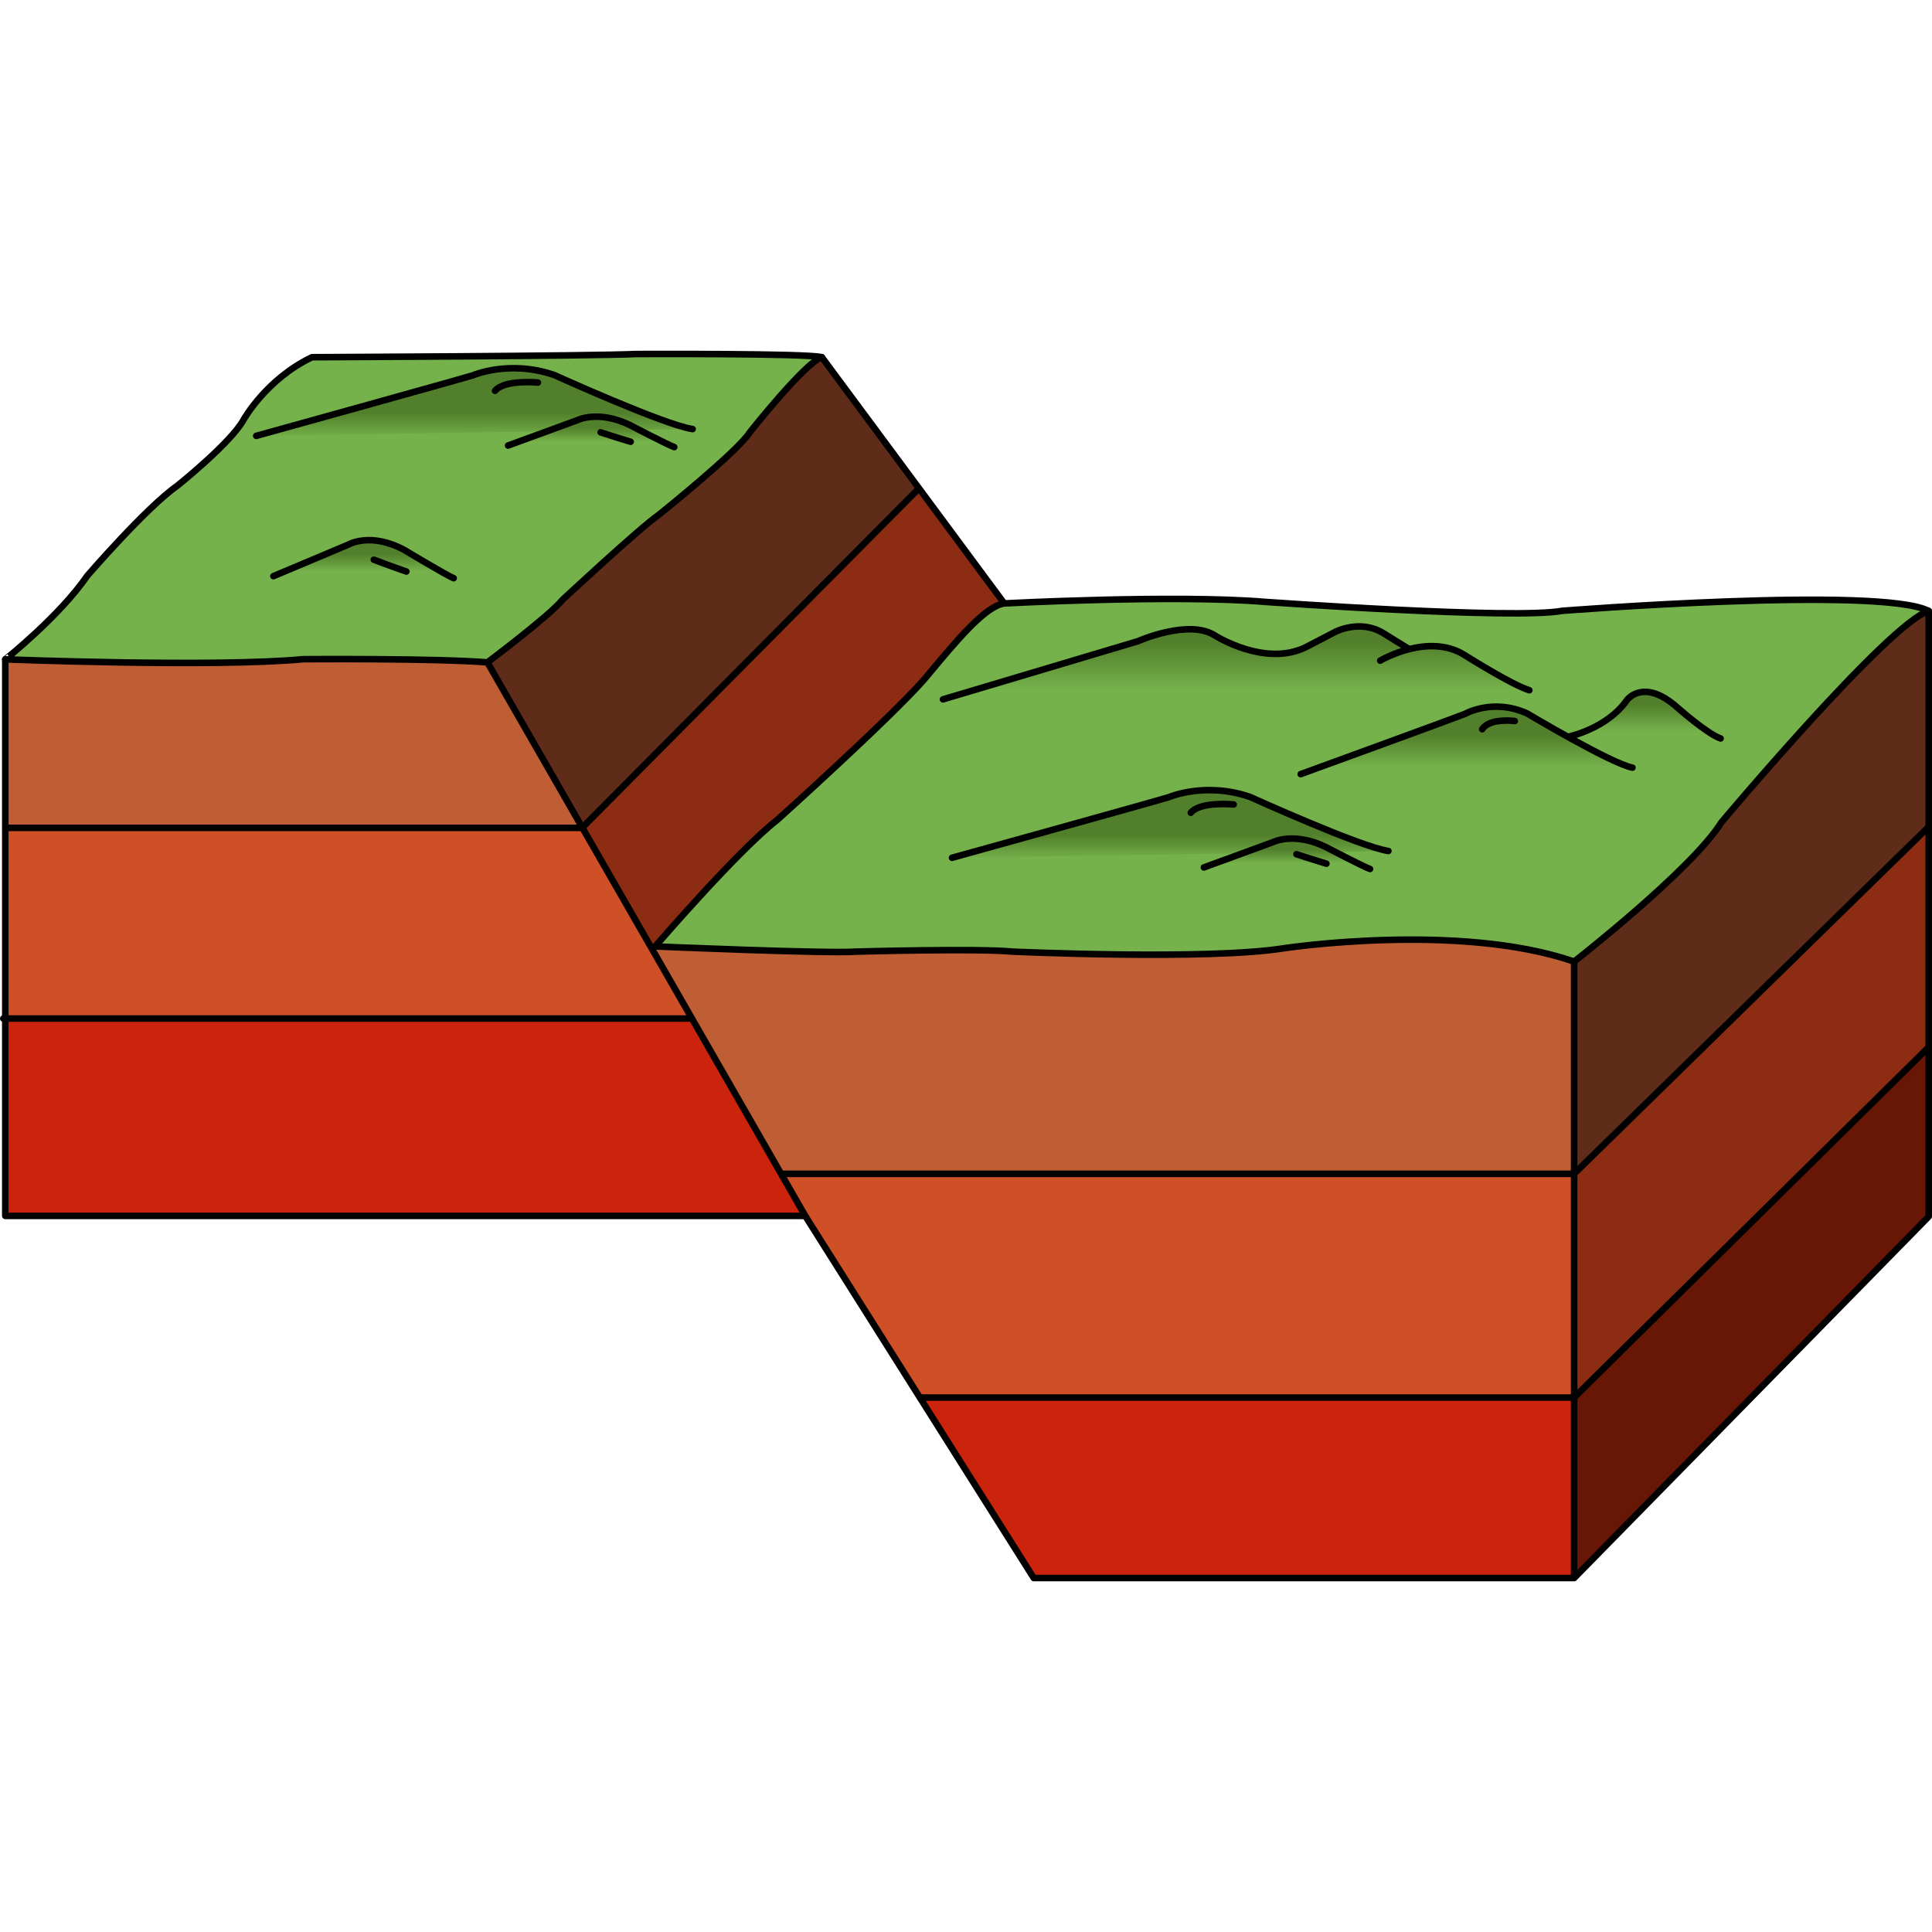
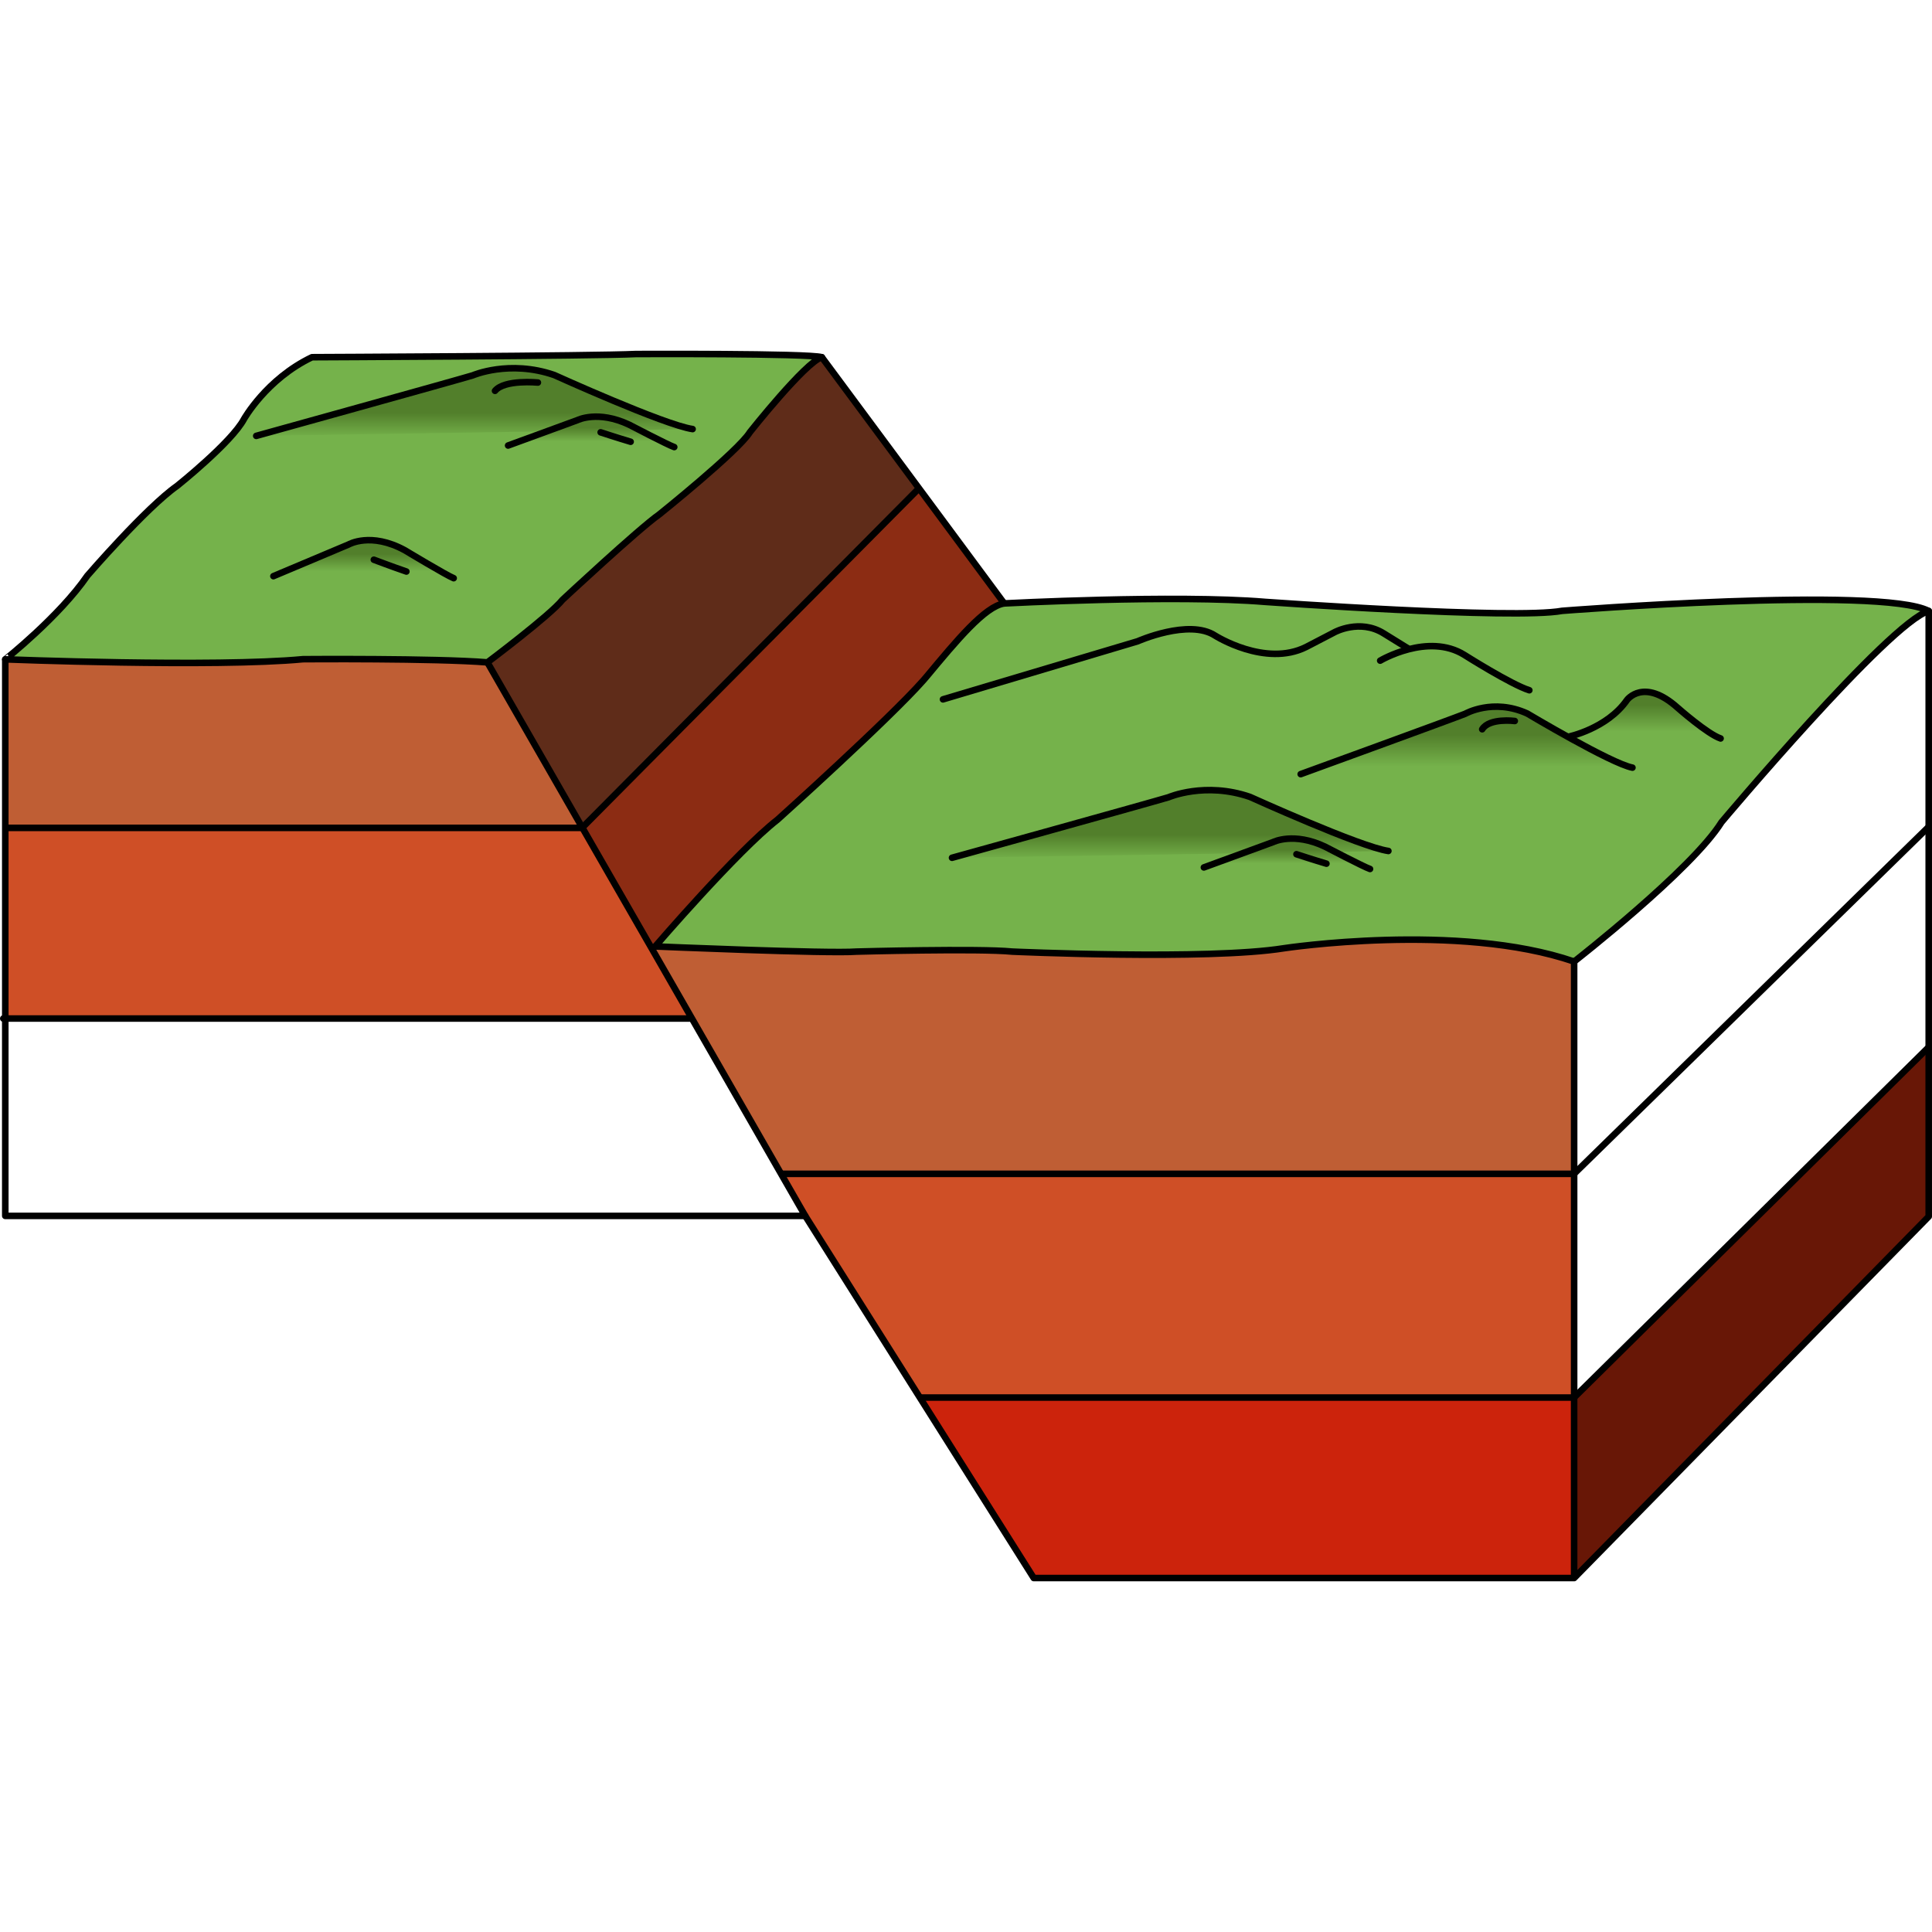
<svg xmlns="http://www.w3.org/2000/svg" version="1.1" width="800px" height="800px" viewBox="0 0 305.507 194.603" enable-background="new 0 0 305.507 194.603" xml:space="preserve">
  <g id="Layer_3">
</g>
  <g id="Layer_2">
    <g>
-       <polygon fill="#CC230C" points="123.555,130.241 127.334,136.818 0.835,136.818 0.835,105.609 109.002,105.609 109.317,105.433       " />
      <polygon fill="#CF4F26" points="109.317,105.433 109.002,105.609 0.835,105.609 0.835,75.458 0.936,75.458 92.043,75.458     92.08,75.421 103.056,94.521   " />
      <path fill="#BF5E34" d="M77.075,49.289L92.08,75.421l-0.037,0.037H0.936H0.835V48.811c0,0,33.087,1.297,47.084-0.025    C47.919,48.785,68.848,48.621,77.075,49.289z" />
-       <path fill="#5F2C19" d="M304.987,41.162v34.246h-0.126l-55.942,54.744V96.601c0,0,18.585-14.489,23.31-22.05    C272.229,74.551,298.688,43.053,304.987,41.162z" />
-       <polygon fill="#8C2C13" points="304.987,75.408 304.987,110.22 304.898,110.22 248.919,165.532 248.919,130.152 304.861,75.408       " />
      <polygon fill="#681706" points="304.987,110.22 304.987,136.919 248.919,194.083 248.919,165.532 304.898,110.22   " />
      <polygon fill="#CC230C" points="248.919,165.532 248.919,194.083 163.469,194.083 145.541,165.672 145.729,165.545     248.907,165.545   " />
      <polygon fill="#CF4F26" points="248.919,130.152 248.919,165.532 248.907,165.545 145.729,165.545 145.541,165.672     127.334,136.818 123.555,130.241 123.693,130.165 248.907,130.165   " />
      <path fill="#BF5E34" d="M248.919,96.601v33.552l-0.012,0.013H123.693l-0.139,0.076l-14.237-24.809l-6.262-10.911l0.554-0.315    c0,0,27.479,1.173,31.839,0.819c0,0,19.391-0.529,24.62,0c0,0,30.905,1.399,42.951-0.529    C203.02,94.496,230.611,90.313,248.919,96.601z" />
      <path fill="#75B24B" d="M247.017,41.139c0,0,50.372-3.957,57.971,0.023c-6.3,1.891-32.759,33.389-32.759,33.389    c-4.725,7.561-23.31,22.05-23.31,22.05c-18.308-6.288-45.899-2.104-45.899-2.104c-12.046,1.929-42.951,0.529-42.951,0.529    c-5.229-0.529-24.62,0-24.62,0c-4.359,0.354-31.839-0.819-31.839-0.819s12.977-15.094,19.34-20.045    c0,0,17.627-15.863,23.07-22.036c0.189-0.215,0.365-0.416,0.517-0.605c4.712-5.656,9.197-11.088,12.259-11.554    c0,0,27.127-1.424,41.289-0.239C200.084,39.727,239.47,42.548,247.017,41.139z" />
      <path fill="#8C2C13" d="M145.352,21.81l13.443,18.156c-3.062,0.466-7.547,5.897-12.259,11.554    c-0.151,0.189-0.327,0.391-0.517,0.605c-5.443,6.173-23.07,22.036-23.07,22.036c-6.363,4.951-19.34,20.045-19.34,20.045    l-0.554,0.315L92.08,75.421l52.969-53.384L145.352,21.81z" />
      <path fill="#5F2C19" d="M145.352,21.81l-0.303,0.228L92.08,75.421L77.075,49.289c0,0,9.89-7.422,11.868-9.891    c0,0,12.021-11.201,15.308-13.507c0,0,12.524-10.041,14.339-13.015c0,0,8.732-11.025,11.365-11.844L145.352,21.81z" />
      <path fill="#75B24B" d="M100.561,0.529c0,0,27.189-0.125,29.395,0.504c-2.633,0.818-11.365,11.844-11.365,11.844    c-1.814,2.974-14.339,13.015-14.339,13.015c-3.287,2.306-15.308,13.507-15.308,13.507c-1.979,2.469-11.868,9.891-11.868,9.891    c-8.228-0.668-29.156-0.504-29.156-0.504c-13.997,1.322-47.084,0.025-47.084,0.025S9.39,42.02,13.813,35.582    c0,0,9.311-10.786,14.211-14.213c0,0,8.581-6.855,10.546-10.534c0,0,3.565-6.362,10.772-9.802    C49.343,1.033,94.261,0.844,100.561,0.529z" />
      <path fill="none" stroke="#000000" stroke-width="1.038" stroke-linecap="round" stroke-linejoin="round" stroke-miterlimit="10" d="    M129.955,1.033c-2.633,0.818-11.365,11.844-11.365,11.844c-1.814,2.974-14.339,13.015-14.339,13.015    c-3.287,2.306-15.308,13.507-15.308,13.507c-1.979,2.469-11.868,9.891-11.868,9.891c-8.228-0.668-29.156-0.504-29.156-0.504    c-13.997,1.322-47.084,0.025-47.084,0.025S9.39,42.02,13.813,35.582c0,0,9.311-10.786,14.211-14.213    c0,0,8.581-6.855,10.546-10.534c0,0,3.565-6.362,10.772-9.802c0,0,44.918-0.189,51.218-0.504    C100.561,0.529,127.75,0.404,129.955,1.033" />
      <polyline fill="none" stroke="#000000" stroke-width="1.038" stroke-linecap="round" stroke-linejoin="round" stroke-miterlimit="10" points="    0.835,48.811 0.835,75.458 0.835,105.609 0.835,136.818 127.334,136.818 123.555,130.241 109.317,105.433 103.056,94.521     92.08,75.421 77.075,49.289   " />
      <path fill="none" stroke="#000000" stroke-width="1.038" stroke-linecap="round" stroke-linejoin="round" stroke-miterlimit="10" d="    M248.919,194.083l56.068-57.164V110.22V75.408V41.162c-7.599-3.98-57.971-0.023-57.971-0.023    c-7.547,1.409-46.933-1.412-46.933-1.412c-14.162-1.185-41.289,0.239-41.289,0.239c-3.062,0.466-7.547,5.897-12.259,11.554    c-0.151,0.189-0.327,0.391-0.517,0.605c-5.443,6.173-23.07,22.036-23.07,22.036c-6.363,4.951-19.34,20.045-19.34,20.045    s27.479,1.173,31.839,0.819c0,0,19.391-0.529,24.62,0c0,0,30.905,1.399,42.951-0.529c0,0,27.592-4.184,45.899,2.104v33.552v35.38    V194.083h-85.45l-17.928-28.411l-18.207-28.854" />
      <path fill="none" stroke="#000000" stroke-width="1.038" stroke-linecap="round" stroke-linejoin="round" stroke-miterlimit="10" d="    M248.919,96.601c0,0,18.585-14.489,23.31-22.05c0,0,26.459-31.498,32.759-33.389" />
      <polyline fill="none" stroke="#000000" stroke-width="1.038" stroke-linecap="round" stroke-linejoin="round" stroke-miterlimit="10" points="    158.795,39.966 145.352,21.81 129.955,1.033   " />
      <polyline fill="none" stroke="#000000" stroke-width="1.038" stroke-linecap="round" stroke-linejoin="round" stroke-miterlimit="10" points="    0.936,75.458 92.043,75.458 92.08,75.421 145.049,22.037   " />
      <polyline fill="none" stroke="#000000" stroke-width="1.038" stroke-linecap="round" stroke-linejoin="round" stroke-miterlimit="10" points="    0.52,105.609 0.835,105.609 109.002,105.609   " />
      <polyline fill="none" stroke="#000000" stroke-width="1.038" stroke-linecap="round" stroke-linejoin="round" stroke-miterlimit="10" points="    123.693,130.165 248.907,130.165 248.919,130.152 304.861,75.408   " />
      <polyline fill="none" stroke="#000000" stroke-width="1.038" stroke-linecap="round" stroke-linejoin="round" stroke-miterlimit="10" points="    145.729,165.545 248.907,165.545 248.919,165.532 304.898,110.22   " />
      <g>
        <linearGradient id="SVGID_1_" gradientUnits="userSpaceOnUse" x1="231.908" y1="65.747" x2="231.908" y2="60.771">
          <stop offset="0" style="stop-color:#75B24B" />
          <stop offset="1" style="stop-color:#527F2B" />
        </linearGradient>
        <path fill="url(#SVGID_1_)" d="M205.678,66.963c0,0,23.909-8.706,26.024-9.548c0,0,4.383-2.505,9.793-0.044     c0,0,13.286,7.929,16.644,8.563" />
        <linearGradient id="SVGID_2_" gradientUnits="userSpaceOnUse" x1="260.044" y1="60.234" x2="260.044" y2="56.044">
          <stop offset="0" style="stop-color:#75B24B" />
          <stop offset="1" style="stop-color:#527F2B" />
        </linearGradient>
        <path fill="url(#SVGID_2_)" d="M248.011,61.044c0,0,6.087-1.244,9.268-5.809c0,0,2.627-3.597,8.021,1.243     c0,0,4.702,4.149,6.777,4.841" />
        <linearGradient id="SVGID_3_" gradientUnits="userSpaceOnUse" x1="185.043" y1="80.53" x2="185.043" y2="76.551">
          <stop offset="0" style="stop-color:#75B24B" />
          <stop offset="1" style="stop-color:#527F2B" />
        </linearGradient>
        <path fill="url(#SVGID_3_)" d="M150.542,80.19c0,0,31.456-8.729,34.239-9.571c0,0,5.766-2.509,12.88-0.055     c0,0,17.468,7.917,21.884,8.548" />
        <linearGradient id="SVGID_4_" gradientUnits="userSpaceOnUse" x1="203.506" y1="81.07" x2="203.506" y2="78.901">
          <stop offset="0" style="stop-color:#75B24B" />
          <stop offset="1" style="stop-color:#527F2B" />
        </linearGradient>
        <path fill="url(#SVGID_4_)" d="M190.369,81.714l10.971-4.017c0,0,3.227-1.623,8.186,0.731c0,0,6.146,3.212,7.116,3.532" />
        <linearGradient id="SVGID_5_" gradientUnits="userSpaceOnUse" x1="195.473" y1="53.661" x2="195.473" y2="46.1">
          <stop offset="0" style="stop-color:#75B24B" />
          <stop offset="1" style="stop-color:#527F2B" />
        </linearGradient>
-         <path fill="url(#SVGID_5_)" d="M239.523,53.238l2.31,0.457c-2.88-0.898-10.262-5.581-10.262-5.581     c-2.858-1.786-6.157-1.577-8.758-0.914l-0.243-0.166l-3.781-2.34c-3.781-2.339-7.742-0.18-7.742-0.18l-4.501,2.34     c-6.48,3.241-14.403-1.8-14.403-1.8c-4.142-2.701-12.242,0.899-12.242,0.899l-30.787,9.183l0.206,0.28l91.898-1.521     L239.523,53.238z" />
        <path fill="none" stroke="#000000" stroke-width="1.038" stroke-linecap="round" stroke-linejoin="round" stroke-miterlimit="10" d="     M150.542,80.19c0,0,31.456-8.729,34.239-9.571c0,0,5.766-2.509,12.88-0.055c0,0,17.468,7.917,21.884,8.548" />
        <path fill="none" stroke="#000000" stroke-width="1.038" stroke-linecap="round" stroke-linejoin="round" stroke-miterlimit="10" d="     M190.369,81.714l10.971-4.017c0,0,3.227-1.623,8.186,0.731c0,0,6.146,3.212,7.116,3.532" />
-         <path fill="none" stroke="#000000" stroke-width="1.038" stroke-linecap="round" stroke-linejoin="round" stroke-miterlimit="10" d="     M195.081,71.755c0,0-5.28-0.522-6.781,1.312" />
        <path fill="none" stroke="#000000" stroke-width="1.038" stroke-linecap="round" stroke-linejoin="round" stroke-miterlimit="10" d="     M205.678,66.963c0,0,23.909-8.706,26.024-9.548c0,0,4.383-2.505,9.793-0.044c0,0,13.286,7.929,16.644,8.563" />
        <path fill="none" stroke="#000000" stroke-width="1.038" stroke-linecap="round" stroke-linejoin="round" stroke-miterlimit="10" d="     M239.533,58.559c0,0-4.014-0.525-5.154,1.307" />
        <path fill="none" stroke="#000000" stroke-width="1.038" stroke-linecap="round" stroke-linejoin="round" stroke-miterlimit="10" d="     M205.007,79.625c0,0,2.586,0.854,4.742,1.494" />
        <path fill="none" stroke="#000000" stroke-width="1.038" stroke-linecap="round" stroke-linejoin="round" stroke-miterlimit="10" d="     M149.113,55.137l30.787-9.183c0,0,8.101-3.601,12.242-0.899c0,0,7.923,5.041,14.403,1.8l4.501-2.34c0,0,3.961-2.159,7.742,0.18     l3.781,2.34" />
        <path fill="none" stroke="#000000" stroke-width="1.038" stroke-linecap="round" stroke-linejoin="round" stroke-miterlimit="10" d="     M218.248,49.016c0,0,7.562-4.502,13.323-0.901c0,0,7.382,4.683,10.262,5.581" />
        <path fill="none" stroke="#000000" stroke-width="1.038" stroke-linecap="round" stroke-linejoin="round" stroke-miterlimit="10" d="     M248.011,61.044c0,0,6.087-1.244,9.268-5.809c0,0,2.627-3.597,8.021,1.243c0,0,4.702,4.149,6.777,4.841" />
      </g>
      <g>
        <linearGradient id="SVGID_6_" gradientUnits="userSpaceOnUse" x1="75.019" y1="13.815" x2="75.019" y2="9.835">
          <stop offset="0" style="stop-color:#75B24B" />
          <stop offset="1" style="stop-color:#527F2B" />
        </linearGradient>
        <path fill="url(#SVGID_6_)" d="M40.518,13.475c0,0,31.456-8.729,34.239-9.571c0,0,5.766-2.509,12.88-0.055     c0,0,17.469,7.917,21.885,8.548" />
        <linearGradient id="SVGID_7_" gradientUnits="userSpaceOnUse" x1="93.481" y1="14.354" x2="93.481" y2="12.185">
          <stop offset="0" style="stop-color:#75B24B" />
          <stop offset="1" style="stop-color:#527F2B" />
        </linearGradient>
        <path fill="url(#SVGID_7_)" d="M80.346,14.998l10.971-4.017c0,0,3.226-1.622,8.185,0.731c0,0,6.147,3.213,7.116,3.532" />
        <path fill="none" stroke="#000000" stroke-width="1.038" stroke-linecap="round" stroke-linejoin="round" stroke-miterlimit="10" d="     M40.518,13.475c0,0,31.456-8.729,34.239-9.571c0,0,5.766-2.509,12.88-0.055c0,0,17.469,7.917,21.885,8.548" />
        <path fill="none" stroke="#000000" stroke-width="1.038" stroke-linecap="round" stroke-linejoin="round" stroke-miterlimit="10" d="     M80.346,14.998l10.971-4.017c0,0,3.226-1.622,8.185,0.731c0,0,6.147,3.213,7.116,3.532" />
        <path fill="none" stroke="#000000" stroke-width="1.038" stroke-linecap="round" stroke-linejoin="round" stroke-miterlimit="10" d="     M85.057,5.039c0,0-5.279-0.521-6.78,1.312" />
        <path fill="none" stroke="#000000" stroke-width="1.038" stroke-linecap="round" stroke-linejoin="round" stroke-miterlimit="10" d="     M94.982,12.91c0,0,2.587,0.853,4.742,1.493" />
        <linearGradient id="SVGID_8_" gradientUnits="userSpaceOnUse" x1="86.413" y1="30.576" x2="86.413" y2="28.407" gradientTransform="matrix(1.085 4.790709e-004 4.790963e-004 1.25 -36.296 -3.392)">
          <stop offset="0" style="stop-color:#75B24B" />
          <stop offset="1" style="stop-color:#527F2B" />
        </linearGradient>
        <path fill="url(#SVGID_8_)" d="M43.233,35.656l11.902-5.013c0,0,3.499-2.027,8.881,0.917c0,0,6.673,4.018,7.725,4.417" />
        <path fill="none" stroke="#000000" stroke-width="1.038" stroke-linecap="round" stroke-linejoin="round" stroke-miterlimit="10" d="     M43.233,35.656l11.902-5.013c0,0,3.499-2.027,8.881,0.917c0,0,6.673,4.018,7.725,4.417" />
        <path fill="none" stroke="#000000" stroke-width="1.038" stroke-linecap="round" stroke-linejoin="round" stroke-miterlimit="10" d="     M59.114,33.055c0,0,2.807,1.065,5.146,1.869" />
      </g>
    </g>
  </g>
</svg>